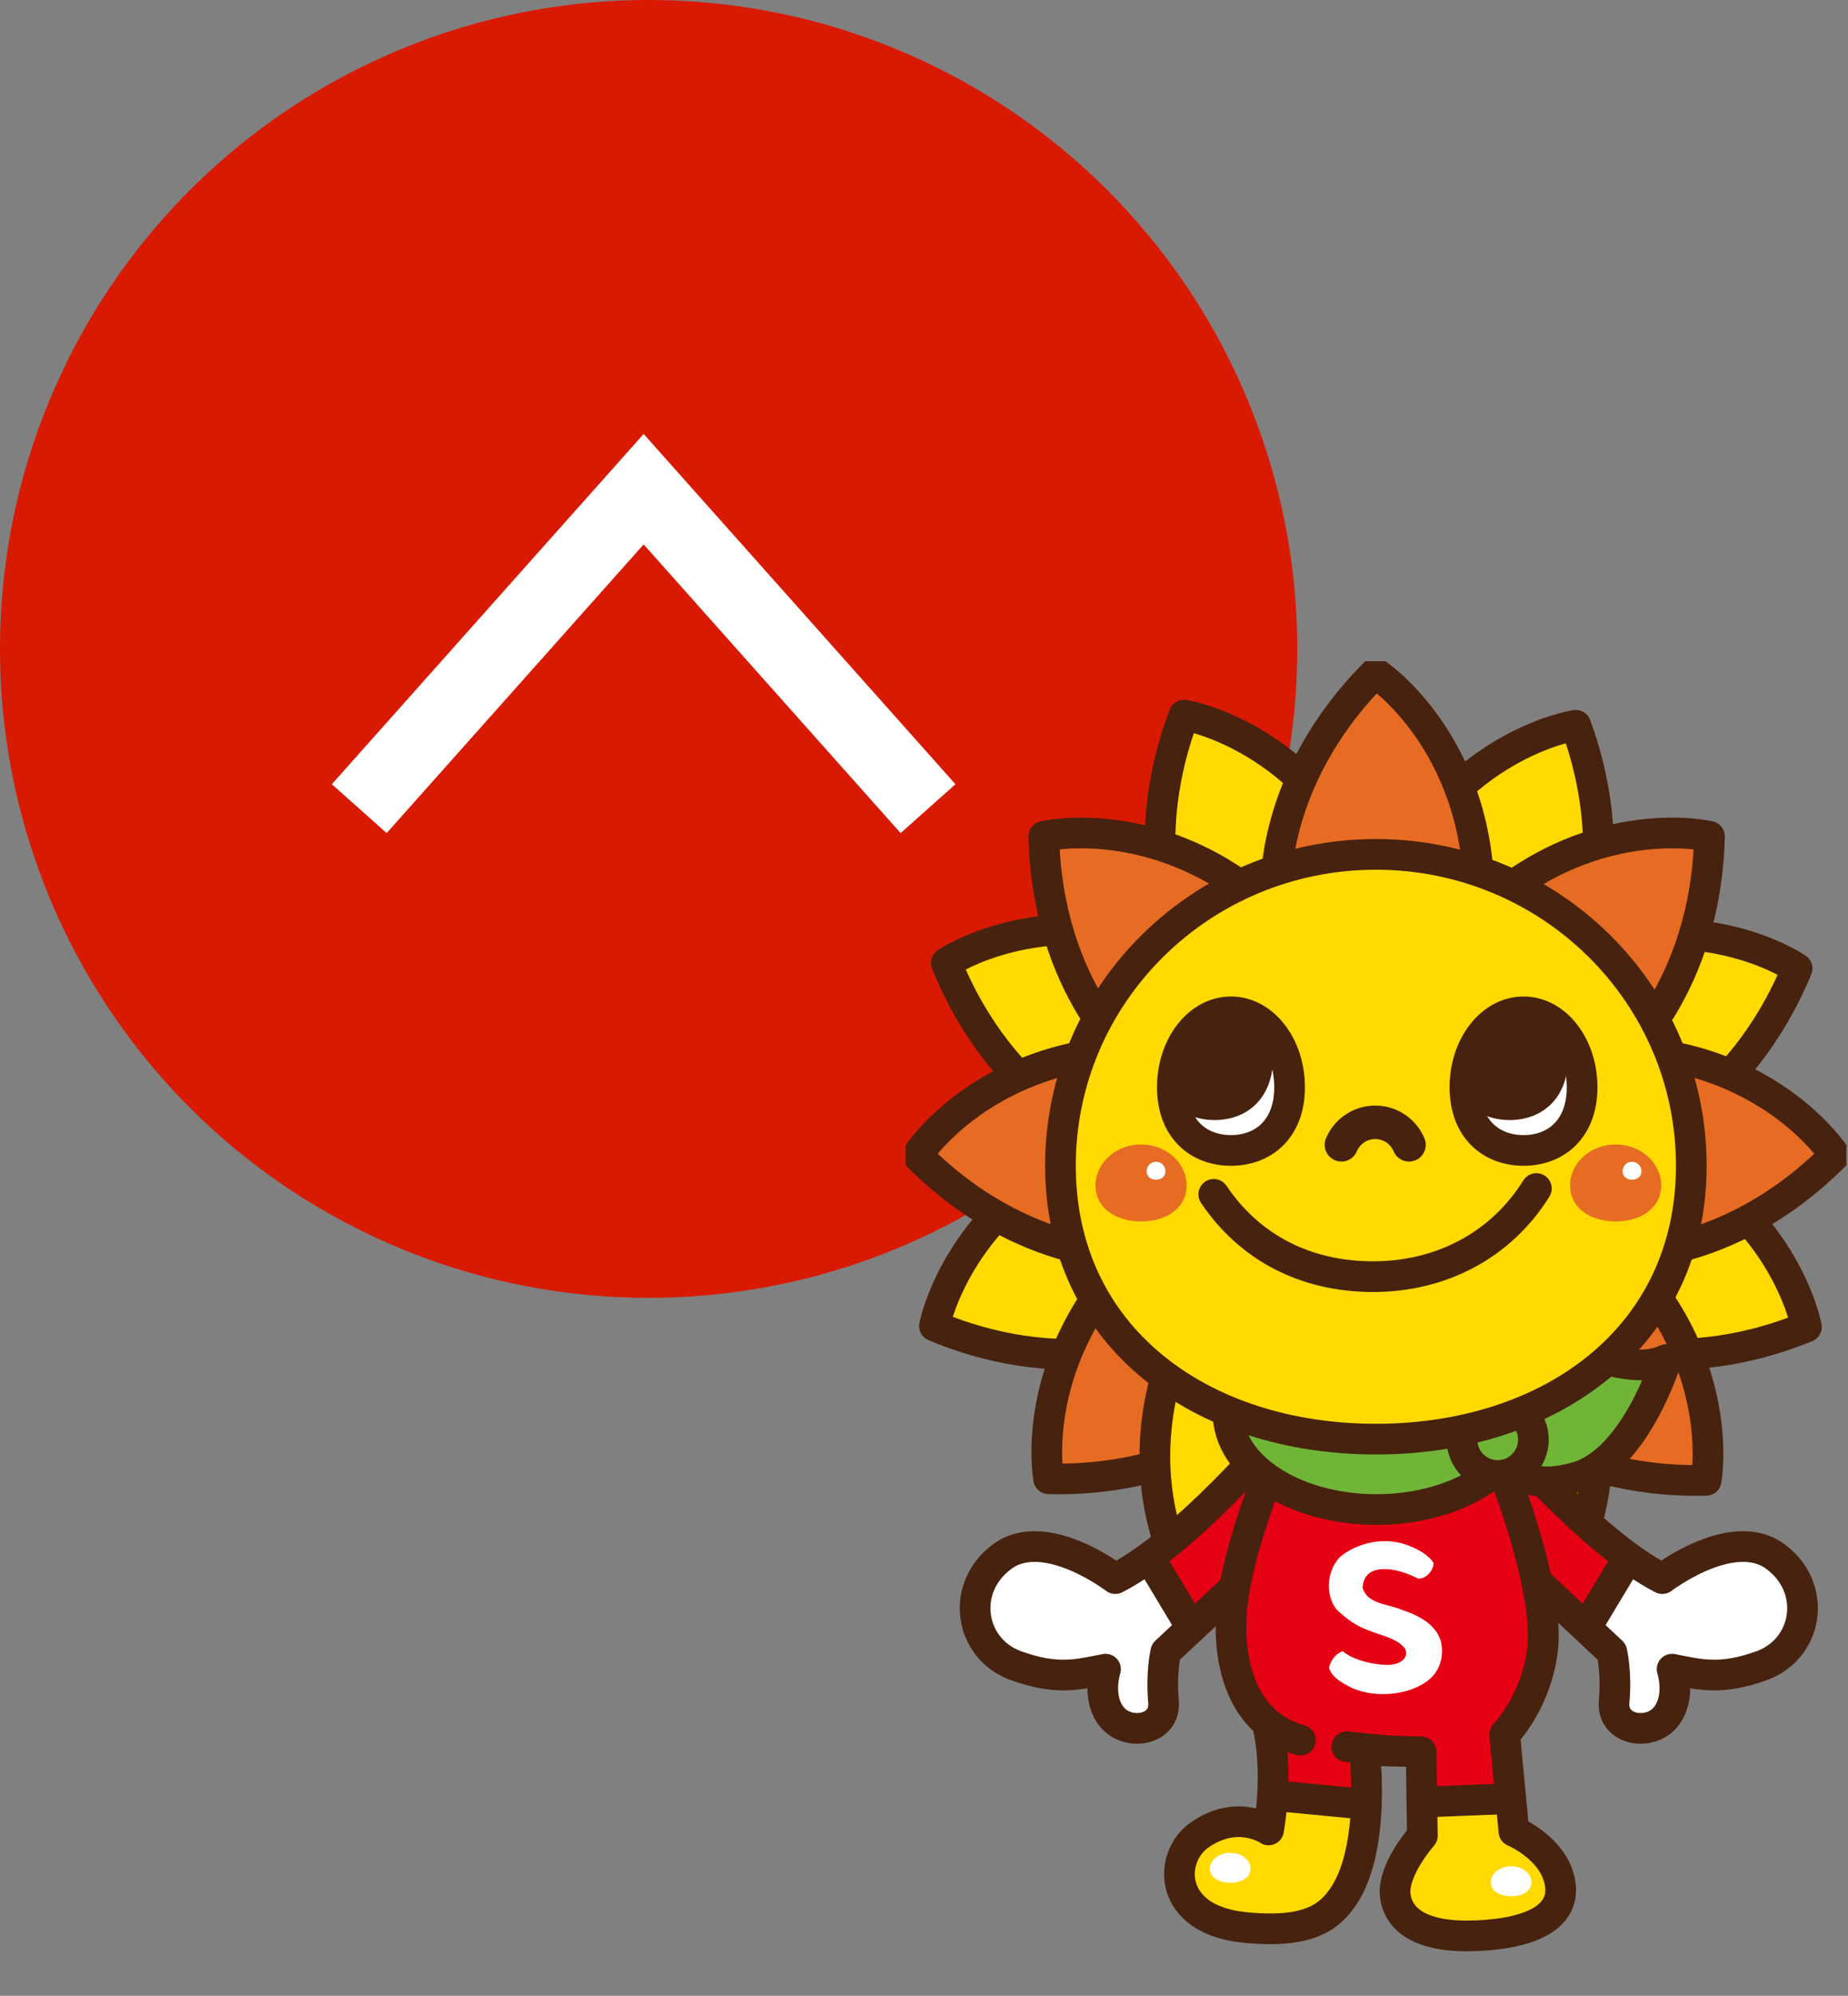
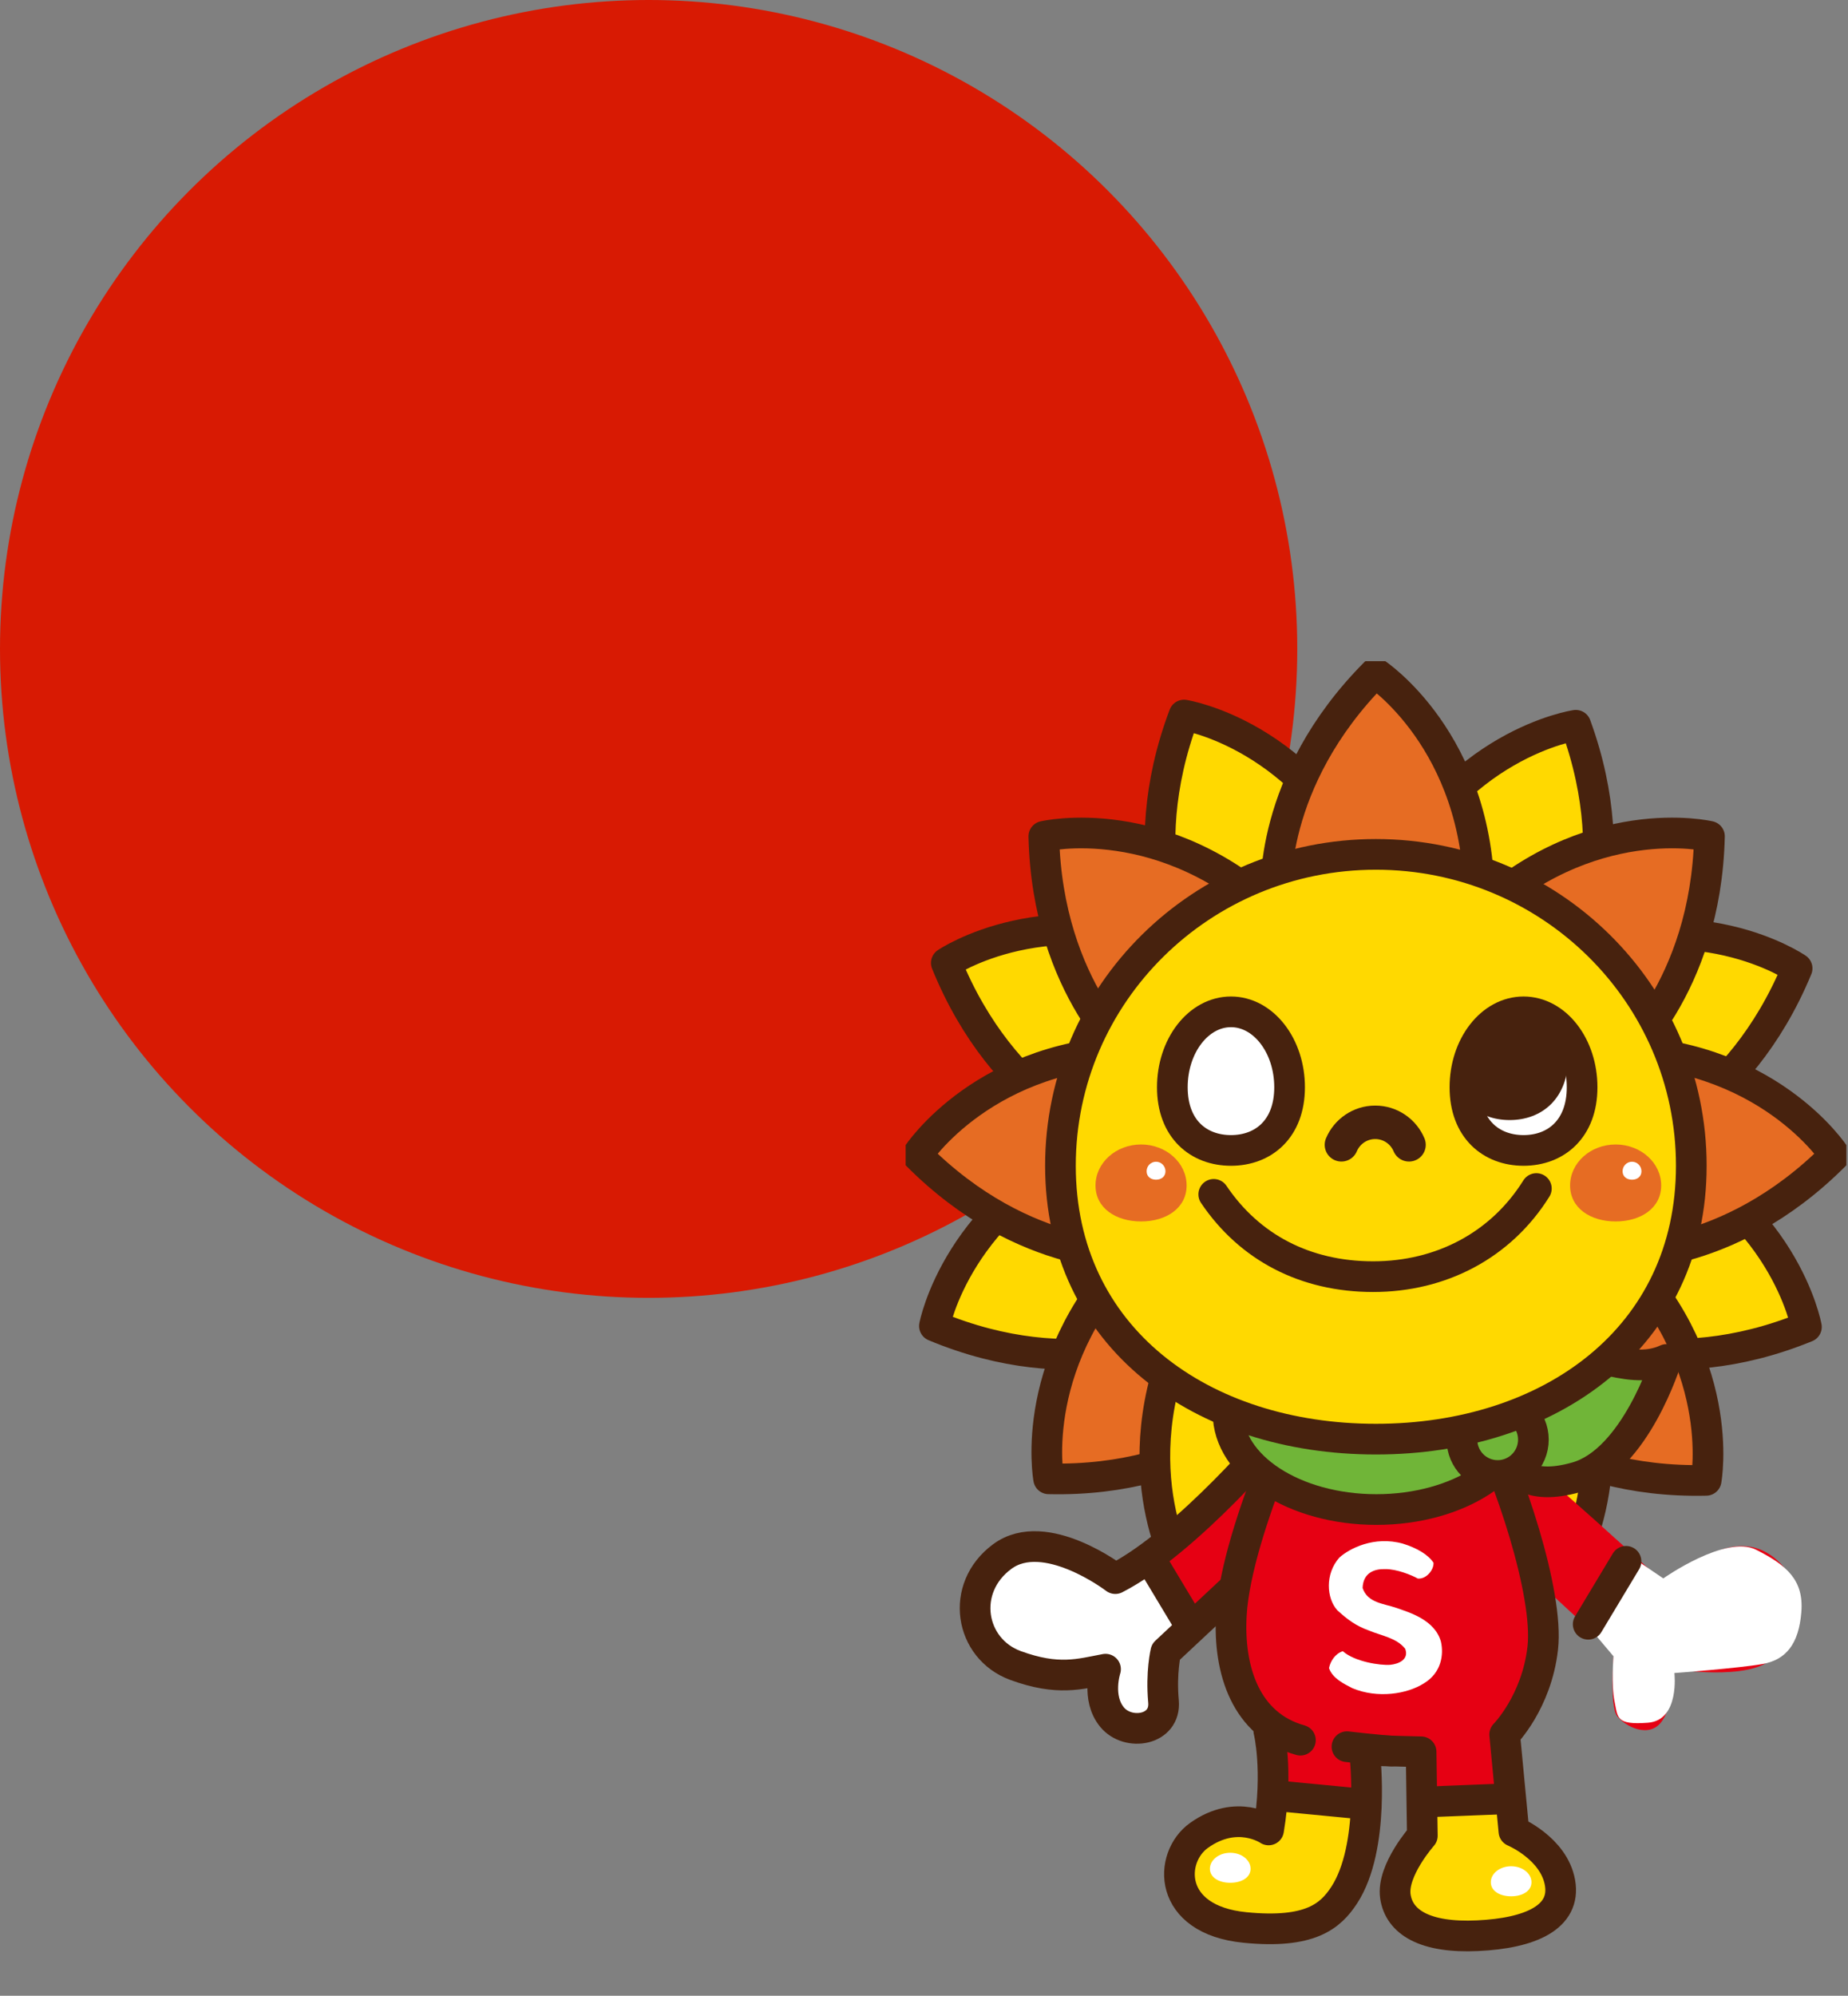
<svg xmlns="http://www.w3.org/2000/svg" width="151" height="163" viewBox="0 0 151 163" fill="none">
  <rect x="0" y="0" width="151" height="163" fill="#808080" stroke="none" />
  <circle cx="53" cy="53" r="53" fill="#D81A03" />
-   <path d="M29.354 66.046L52.592 39.954L75.83 66.046" stroke="white" stroke-width="6" />
  <g clip-path="url(#clip0_125_13627)">
    <path d="M96.1 108.929C96.1 108.929 87.863 113.112 76.352 108.3C76.352 108.3 78.229 98.291 90.188 93.338L96.105 108.929H96.1Z" fill="#FFD900" stroke="#47220E" stroke-width="2.506" stroke-linecap="round" stroke-linejoin="round" />
    <path d="M133.276 93.522C133.276 93.522 142.053 90.656 146.843 79.091C146.843 79.091 138.487 73.325 126.528 78.278L133.276 93.522Z" fill="#FFD900" stroke="#47220E" stroke-width="2.506" stroke-linecap="round" stroke-linejoin="round" />
    <path d="M104.321 114.18C104.321 114.18 98.15 121.078 85.684 120.78C85.684 120.78 83.823 110.766 93.182 101.797L104.315 114.18H104.321Z" fill="#E66C23" stroke="#47220E" stroke-width="2.506" stroke-linecap="round" stroke-linejoin="round" />
    <path d="M96.747 78.251C96.747 78.251 92.329 70.111 96.747 58.4C96.747 58.4 106.764 59.972 112.066 71.823L96.741 78.251H96.747Z" fill="#FFD900" stroke="#47220E" stroke-width="2.506" stroke-linecap="round" stroke-linejoin="round" />
    <path d="M113.247 115.1C113.247 115.1 116.376 123.825 128.033 128.269C128.033 128.269 133.508 119.696 128.205 107.85L113.247 115.106V115.1Z" fill="#FFD900" stroke="#47220E" stroke-width="2.506" stroke-linecap="round" stroke-linejoin="round" />
    <path d="M90.781 93.18C90.781 93.18 82.026 90.249 77.322 78.646C77.322 78.646 85.721 72.94 97.642 77.985L90.786 93.18H90.781Z" fill="#FFD900" stroke="#47220E" stroke-width="2.506" stroke-linecap="round" stroke-linejoin="round" />
    <path d="M127.85 108.858C127.85 108.858 136.054 113.101 147.603 108.376C147.603 108.376 145.801 98.356 133.88 93.311L127.85 108.858Z" fill="#FFD900" stroke="#47220E" stroke-width="2.506" stroke-linecap="round" stroke-linejoin="round" />
    <path d="M111.668 115.757C111.668 115.757 108.448 124.443 96.742 128.763C96.742 128.763 91.359 120.135 96.785 108.338L111.662 115.751L111.668 115.757Z" fill="#FFD900" stroke="#47220E" stroke-width="2.506" stroke-linecap="round" stroke-linejoin="round" />
    <path d="M128.552 79.086C128.552 79.086 133.056 70.995 128.757 59.235C128.757 59.235 118.724 60.699 113.292 72.49L128.547 79.086H128.552Z" fill="#FFD900" stroke="#47220E" stroke-width="2.506" stroke-linecap="round" stroke-linejoin="round" />
    <path d="M104.266 73.054C104.266 73.054 103.56 63.809 112.374 54.954C112.374 54.954 120.87 60.514 120.87 73.509L104.266 73.059V73.054Z" fill="#E66C23" stroke="#47220E" stroke-width="2.506" stroke-linecap="round" stroke-linejoin="round" />
    <path d="M104.266 113.459C104.266 113.459 103.56 122.704 112.374 131.559C112.374 131.559 120.87 125.999 120.87 113.004L104.266 113.459Z" fill="#E66C23" stroke="#47220E" stroke-width="2.506" stroke-linecap="round" stroke-linejoin="round" />
    <path d="M92.966 102.495C92.966 102.495 83.763 103.205 74.949 94.35C74.949 94.35 80.484 85.815 93.419 85.815L92.971 102.495H92.966Z" fill="#E66C23" stroke="#47220E" stroke-width="2.506" stroke-linecap="round" stroke-linejoin="round" />
    <path d="M131.901 102.495C131.901 102.495 141.104 103.205 149.918 94.35C149.918 94.35 144.383 85.815 131.448 85.815L131.901 102.495Z" fill="#E66C23" stroke="#47220E" stroke-width="2.506" stroke-linecap="round" stroke-linejoin="round" />
    <path d="M120.778 114.305C120.778 114.305 126.949 121.203 139.41 120.905C139.41 120.905 141.271 110.891 131.912 101.922L120.778 114.305Z" fill="#E66C23" stroke="#47220E" stroke-width="2.506" stroke-linecap="round" stroke-linejoin="round" />
    <path d="M92.729 86.694C92.729 86.694 85.581 80.825 85.29 68.307C85.29 68.307 95.156 65.972 104.515 74.94L92.729 86.694Z" fill="#E66C23" stroke="#47220E" stroke-width="2.506" stroke-linecap="round" stroke-linejoin="round" />
    <path d="M124.014 127.668L131.874 134.918C131.874 134.918 131.496 139.308 132.133 140.153C132.769 140.993 134.76 142.044 135.795 140.576C136.826 139.102 136.782 136.333 136.782 136.333C136.782 136.333 142.916 137.314 144.82 135.449C146.724 133.591 147.765 131.613 146.746 129.532C145.726 127.451 143.73 125.549 140.731 126.546C137.732 127.543 135.795 129.12 135.795 129.12C135.795 129.12 126.032 120.108 122.461 117.469L124.009 127.668H124.014Z" fill="#E60013" />
    <path d="M129.91 132.989L133.373 127.191L135.908 128.914C135.908 128.914 140.995 125.316 143.493 126.573C145.996 127.836 147.398 129.05 147.188 131.667C146.977 134.285 145.925 135.564 144.016 135.905C142.106 136.246 136.815 136.642 136.815 136.642C136.815 136.642 137.268 140.506 134.652 140.701C132.035 140.896 132.197 140.3 131.922 138.95C131.647 137.601 131.836 135.271 131.836 135.271L129.91 132.989Z" fill="white" />
-     <path d="M122.326 116.759C122.423 116.959 129.937 125.917 135.828 128.93C135.828 128.93 141.562 124.541 145.063 127.126C148.563 129.705 147.722 134.658 143.978 136.029C140.51 137.297 138.735 136.723 136.626 136.327C136.626 136.327 137.398 138.663 136.092 140.245C134.787 141.828 131.674 141.34 131.89 138.961C132.106 136.582 131.701 134.918 131.701 134.918L124.522 128.204" stroke="#47220E" stroke-width="2.506" stroke-linecap="round" stroke-linejoin="round" />
    <path d="M129.771 132.658L132.861 127.516" stroke="#47220E" stroke-width="2.506" stroke-linecap="round" stroke-linejoin="round" />
    <path d="M102.945 127.668L95.086 134.918C95.086 134.918 95.463 139.308 94.827 140.153C94.191 140.993 92.2 142.044 91.164 140.576C90.134 139.102 90.177 136.333 90.177 136.333C90.177 136.333 84.044 137.314 82.14 135.449C80.236 133.591 79.195 131.613 80.214 129.532C81.239 127.445 83.23 125.549 86.229 126.546C89.228 127.543 91.164 129.12 91.164 129.12C91.164 129.12 100.928 120.108 104.499 117.469L102.951 127.668H102.945Z" fill="#E60013" />
    <path d="M97.054 132.989L93.591 127.191L91.056 128.914C91.056 128.914 85.969 125.316 83.472 126.573C80.969 127.836 79.566 129.05 79.777 131.667C79.987 134.285 81.039 135.564 82.948 135.905C84.858 136.246 90.15 136.642 90.15 136.642C90.15 136.642 89.697 140.506 92.313 140.701C94.929 140.896 94.767 140.3 95.042 138.95C95.317 137.601 95.128 135.271 95.128 135.271L97.054 132.989Z" fill="white" />
    <path d="M104.633 116.759C104.536 116.959 97.022 125.917 91.132 128.93C91.132 128.93 85.398 124.541 81.897 127.126C78.396 129.705 79.238 134.658 82.981 136.029C86.45 137.297 88.224 136.723 90.333 136.327C90.333 136.327 89.562 138.663 90.867 140.245C92.173 141.828 95.285 141.34 95.07 138.961C94.854 136.582 95.258 134.918 95.258 134.918L102.438 128.204" stroke="#47220E" stroke-width="2.506" stroke-linecap="round" stroke-linejoin="round" />
    <path d="M97.189 132.658L94.099 127.516" stroke="#47220E" stroke-width="2.506" stroke-linecap="round" stroke-linejoin="round" />
    <path d="M105.033 113.464C104.661 113.838 100.286 127.532 100.75 133.558C101.16 138.901 103.129 140.635 103.868 141.009C103.868 141.009 104.332 146.797 103.404 149.696C103.404 149.696 97.174 148.856 96.801 151.376C96.429 153.896 97.724 157.505 103.215 157.538C108.706 157.576 110.853 154.46 111.49 151.652C112.121 148.851 112.234 142.592 112.234 142.592L116.14 142.5L116.323 149.317C116.323 149.317 112.898 153.95 114.187 155.76C115.476 157.57 119.241 158.172 121.485 158.09C126.21 157.917 127.478 154.828 127.478 153.891C127.478 152.953 123.761 149.127 123.761 149.127L122.645 141.47C122.645 141.47 126.566 136.977 126.086 130.637C125.779 126.616 124.042 116.537 121.253 113.453H105.038L105.033 113.464Z" fill="#E60013" />
    <path d="M103.851 146.677L111.996 147.322C111.996 147.322 111.592 154.53 108.372 156.144C105.151 157.759 99.714 157.071 97.486 155.375C95.264 153.679 95.647 150.91 97.103 150.368C98.559 149.831 103.695 149.289 103.695 149.289L103.846 146.672L103.851 146.677Z" fill="#FFD900" />
    <path d="M116.269 147.182L123.389 146.895L123.6 149.685C123.6 149.685 127.586 152.259 127.16 154.834C126.734 157.408 123.772 157.928 121.48 158.096C119.187 158.269 114.769 157.982 114.198 155.478C113.626 152.975 116.404 149.685 116.404 149.685L116.264 147.182H116.269Z" fill="#FFD900" />
    <path d="M110.486 137.872C109.79 137.509 108.884 137.081 108.593 136.241C108.706 135.677 109.089 135.065 109.72 134.859C110.691 135.72 112.784 136.035 113.598 135.97C114.273 135.905 115.152 135.542 114.818 134.658C114.095 133.753 112.854 133.596 111.84 133.163C110.826 132.799 110.125 132.301 109.267 131.51C108.388 130.534 108.253 128.54 109.445 127.207C110.254 126.481 112.266 125.419 114.629 126.074C115.799 126.437 116.7 126.979 117.132 127.635C117.175 128.177 116.565 128.995 115.848 128.925C115.373 128.654 114.111 128.134 113.167 128.155C112.358 128.134 111.387 128.405 111.338 129.694C111.743 130.919 113.054 130.962 114.111 131.325C115.125 131.689 117.245 132.279 117.741 134.089C117.968 135.108 117.806 136.604 116.344 137.487C114.99 138.349 112.579 138.755 110.481 137.872H110.486Z" fill="white" />
    <path d="M107.158 112.277C107.158 112.277 101.025 124.795 100.615 131.867C100.351 136.43 101.807 140.89 106.257 142.126" stroke="#47220E" stroke-width="2.506" stroke-linecap="round" stroke-linejoin="round" />
    <path d="M112.104 142.971L116.118 143.074L116.22 149.929C116.22 149.929 113.712 152.752 114.014 154.871C114.316 156.99 116.425 158.301 120.741 158.095C125.056 157.895 127.969 156.584 127.467 153.76C126.965 150.937 123.702 149.577 123.702 149.577L122.947 141.659C122.947 141.659 125.558 139.036 126.059 134.598C126.561 130.16 123.303 120.378 120.795 115.637" stroke="#47220E" stroke-width="2.506" stroke-linecap="round" stroke-linejoin="round" />
    <path d="M103.673 141.361C103.673 141.361 104.471 144.559 103.657 149.457C103.657 149.457 101.084 147.68 97.966 149.907C95.469 151.69 95.344 156.795 101.726 157.424C107.045 157.949 108.711 156.502 109.839 154.774C112.385 150.856 111.527 143.377 111.527 143.377" stroke="#47220E" stroke-width="2.506" stroke-linecap="round" stroke-linejoin="round" />
    <path d="M110.06 142.657C110.06 142.657 112.579 142.95 113.69 143.009" stroke="#47220E" stroke-width="2.506" stroke-linecap="round" stroke-linejoin="round" />
    <path d="M104.45 146.678L111.204 147.328" stroke="#47220E" stroke-width="2.506" stroke-linecap="round" stroke-linejoin="round" />
    <path d="M116.269 147.182L123.389 146.9" stroke="#47220E" stroke-width="2.506" stroke-linecap="round" stroke-linejoin="round" />
    <path d="M132.241 86.693C132.241 86.693 139.389 80.824 139.68 68.306C139.68 68.306 129.814 65.971 120.455 74.939L132.241 86.693Z" fill="#E66C23" stroke="#47220E" stroke-width="2.506" stroke-linecap="round" stroke-linejoin="round" />
    <path d="M125.137 153.728C125.137 154.449 124.393 154.877 123.476 154.877C122.559 154.877 121.814 154.449 121.814 153.728C121.814 153.007 122.559 152.422 123.476 152.422C124.393 152.422 125.137 153.007 125.137 153.728Z" fill="white" />
    <path d="M102.184 152.628C102.184 153.349 101.44 153.772 100.523 153.772C99.606 153.772 98.861 153.344 98.861 152.628C98.861 151.913 99.606 151.322 100.523 151.322C101.44 151.322 102.184 151.908 102.184 152.628Z" fill="white" />
    <path d="M122.369 117.577C122.369 117.577 122.466 112.526 125.595 111.096C129.263 109.416 132.801 112.591 136.173 111.031C136.173 111.031 133.627 119.311 128.783 120.66C124.926 121.739 123.292 120.352 122.369 117.572V117.577Z" fill="#70B538" stroke="#47220E" stroke-width="2.506" stroke-linecap="round" stroke-linejoin="round" />
    <path d="M112.465 123.289C119.16 123.289 124.586 119.766 124.586 115.42C124.586 111.075 119.16 107.552 112.465 107.552C105.771 107.552 100.345 111.075 100.345 115.42C100.345 119.766 105.771 123.289 112.465 123.289Z" fill="#70B538" stroke="#47220E" stroke-width="2.506" stroke-linecap="round" stroke-linejoin="round" />
    <path d="M125.293 117.577C125.293 119.198 123.987 120.509 122.374 120.509C120.761 120.509 119.456 119.198 119.456 117.577C119.456 115.957 120.761 114.646 122.374 114.646C123.987 114.646 125.293 115.957 125.293 117.577Z" fill="#70B538" stroke="#47220E" stroke-width="2.506" stroke-linecap="round" stroke-linejoin="round" />
    <path d="M138.196 95.207C138.196 109.248 126.658 117.539 112.423 117.539C98.188 117.539 86.649 109.248 86.649 95.207C86.649 81.166 98.188 69.78 112.423 69.78C126.658 69.78 138.196 81.166 138.196 95.207Z" fill="#FFD900" stroke="#47220E" stroke-width="2.506" stroke-linecap="round" stroke-linejoin="round" />
    <path d="M135.736 96.822C135.736 98.67 134.069 99.759 132.014 99.759C129.959 99.759 128.292 98.67 128.292 96.822C128.292 94.974 129.959 93.473 132.014 93.473C134.069 93.473 135.736 94.974 135.736 96.822Z" fill="#E66C23" />
    <path d="M134.124 95.662C134.124 96.096 133.779 96.35 133.352 96.35C132.926 96.35 132.581 96.096 132.581 95.662C132.581 95.229 132.926 94.882 133.352 94.882C133.779 94.882 134.124 95.234 134.124 95.662Z" fill="white" />
    <path d="M96.958 96.822C96.958 98.67 95.291 99.759 93.236 99.759C91.18 99.759 89.514 98.67 89.514 96.822C89.514 94.974 91.18 93.473 93.236 93.473C95.291 93.473 96.958 94.974 96.958 96.822Z" fill="#E66C23" />
    <path d="M95.231 95.662C95.231 96.096 94.886 96.35 94.46 96.35C94.034 96.35 93.689 96.096 93.689 95.662C93.689 95.229 94.034 94.882 94.46 94.882C94.886 94.882 95.231 95.234 95.231 95.662Z" fill="white" />
    <path d="M105.372 88.801C105.372 92.204 103.231 93.96 100.582 93.96C97.933 93.96 95.792 92.204 95.792 88.801C95.792 85.398 97.933 82.64 100.582 82.64C103.231 82.64 105.372 85.398 105.372 88.801Z" fill="white" stroke="#47220E" stroke-width="2.506" stroke-linecap="round" stroke-linejoin="round" />
-     <path d="M104.029 86.32C104.029 85.594 103.927 84.894 103.749 84.25C102.896 83.258 101.774 82.645 100.534 82.645C97.891 82.645 95.749 85.404 95.749 88.807C95.749 89.311 95.803 89.772 95.889 90.2C96.752 91.045 97.939 91.479 99.245 91.479C101.888 91.479 104.029 89.723 104.029 86.32Z" fill="#47220E" />
    <path d="M129.274 88.801C129.274 92.204 127.132 93.96 124.489 93.96C121.846 93.96 119.699 92.204 119.699 88.801C119.699 85.398 121.841 82.64 124.489 82.64C127.138 82.64 129.274 85.398 129.274 88.801Z" fill="white" stroke="#47220E" stroke-width="2.506" stroke-linecap="round" stroke-linejoin="round" />
    <path d="M128.141 86.32C128.141 85.594 128.038 84.894 127.855 84.25C127.003 83.258 125.881 82.645 124.64 82.645C121.997 82.645 119.855 85.404 119.855 88.807C119.855 89.311 119.909 89.772 119.996 90.2C120.859 91.045 122.046 91.479 123.351 91.479C125.994 91.479 128.141 89.723 128.141 86.32Z" fill="#47220E" />
    <path d="M125.536 97.071C122.645 101.705 117.752 104.268 112.202 104.268C106.651 104.268 102.098 101.883 99.175 97.548" stroke="#47220E" stroke-width="2.506" stroke-linecap="round" stroke-linejoin="round" />
    <path d="M109.607 93.5C110.061 92.422 111.129 91.663 112.369 91.663C113.61 91.663 114.678 92.422 115.131 93.5" stroke="#47220E" stroke-width="2.734" stroke-linecap="round" stroke-linejoin="round" />
  </g>
  <defs>
    <clipPath id="clip0_125_13627">
      <rect width="76.867" height="109" fill="white" transform="translate(74 54)" />
    </clipPath>
  </defs>
</svg>